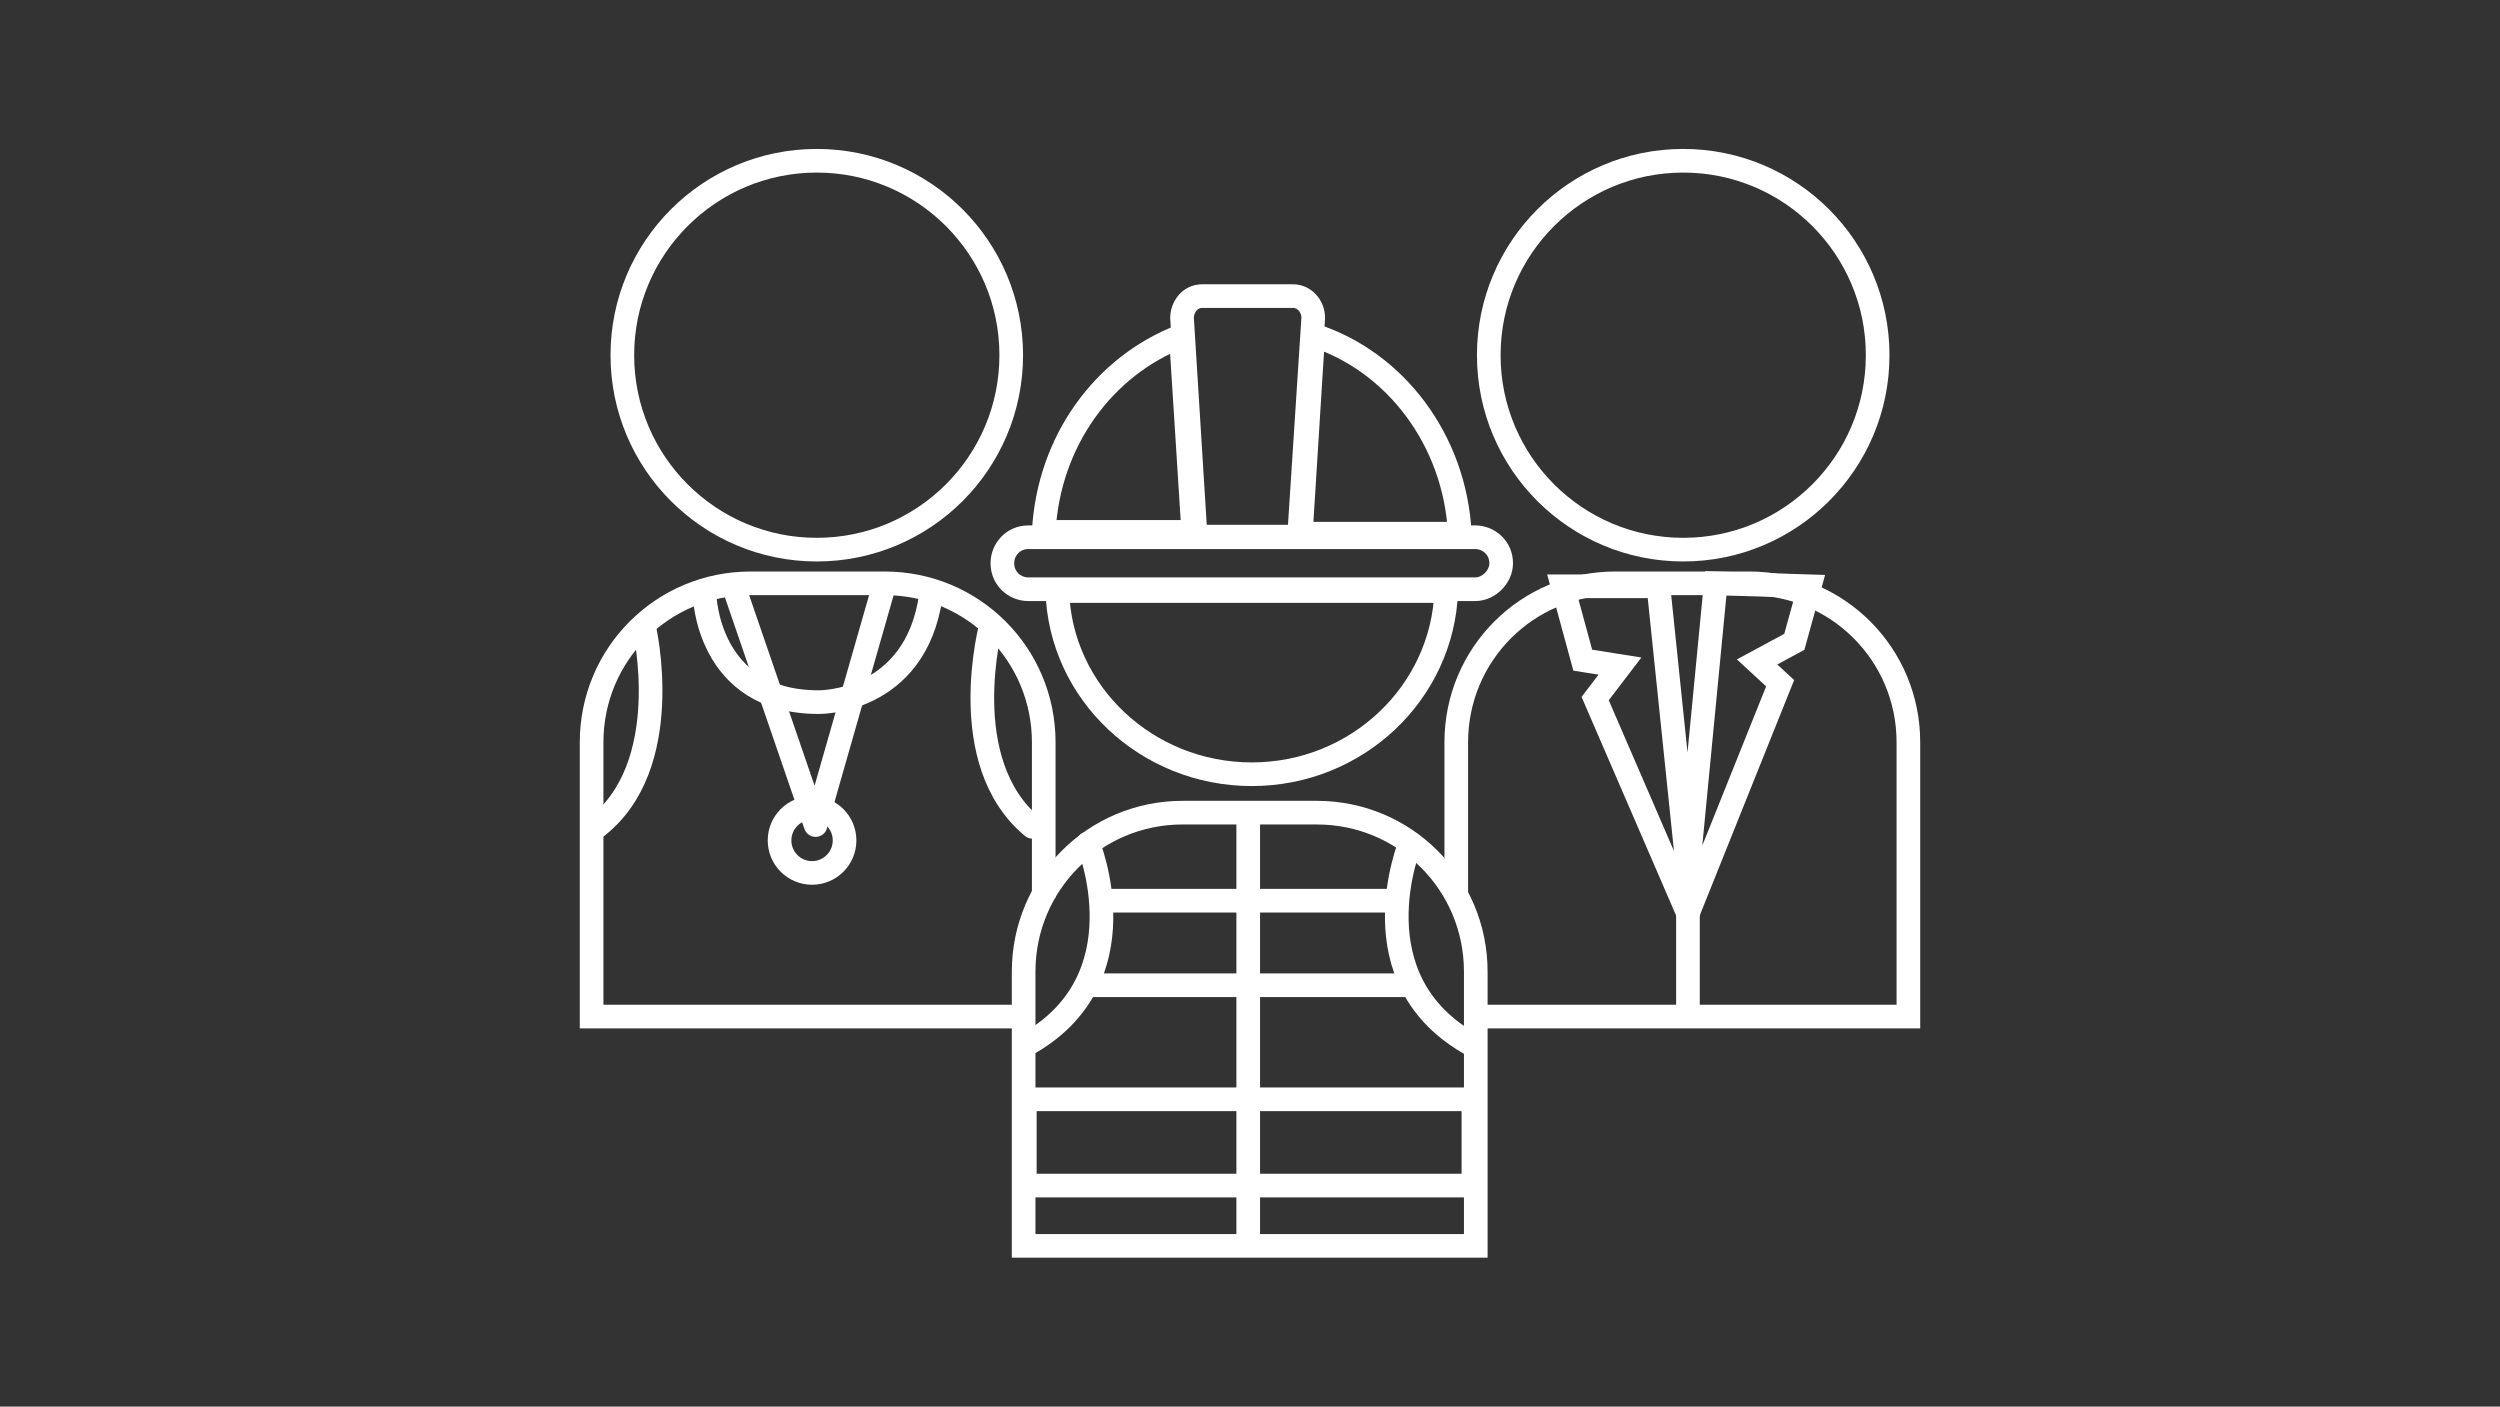
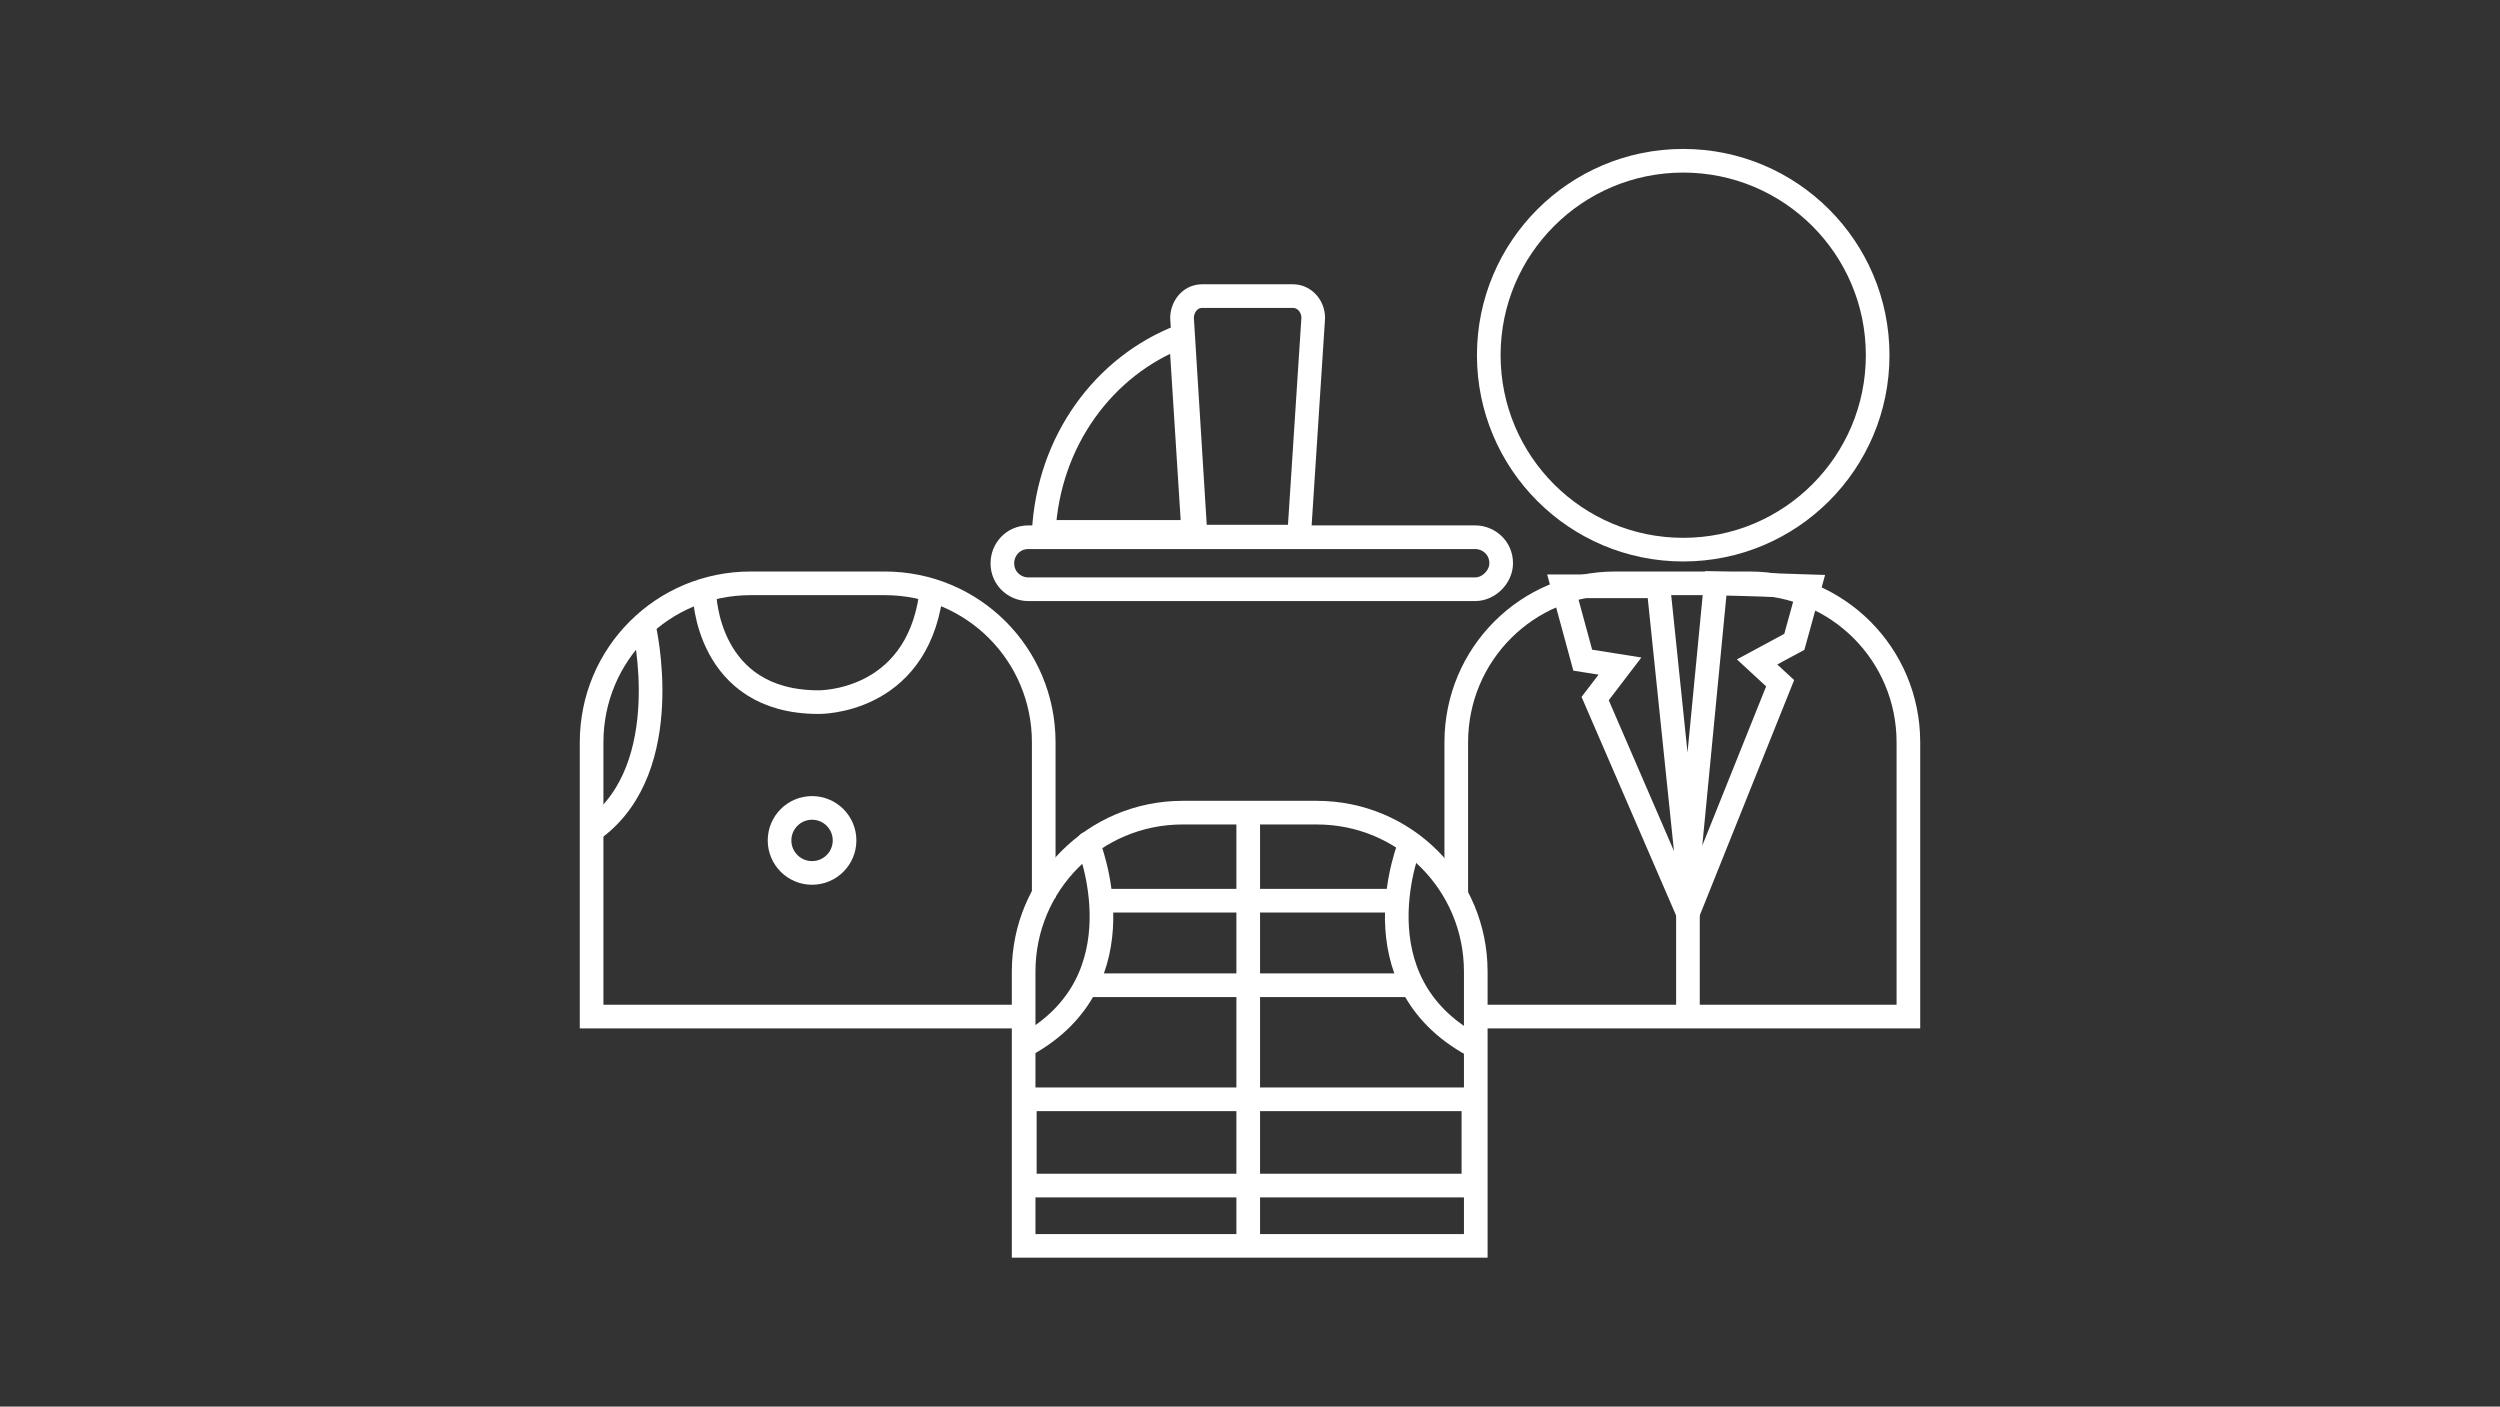
<svg xmlns="http://www.w3.org/2000/svg" version="1.1" id="Layer_1" x="0px" y="0px" viewBox="0 0 423 238" style="enable-background:new 0 0 423 238;" xml:space="preserve">
  <rect x="0" y="0" width="423" height="238" fill="#333333" stroke="none" />
  <style type="text/css">
	.st0{display:none;}
	.st1{display:inline;fill:#E11F26;}
	.st2{fill:none;stroke:#FFFFFF;stroke-width:4;stroke-miterlimit:10;}
	.st3{fill:none;stroke:#FFFFFF;stroke-width:4;stroke-linecap:round;stroke-linejoin:round;stroke-miterlimit:10;}
	.st4{fill:none;stroke:#FFFFFF;stroke-width:4;stroke-linejoin:round;stroke-miterlimit:10;}
</style>
  <g id="Layer_2_00000147938120843298604490000005876668212178133415_" class="st0">
    <rect x="-0.4" y="-0.9" class="st1" width="423.9" height="238.9" />
  </g>
  <g id="Layer_1_00000151514079726574353170000009766565258290739118_">
    <g>
      <circle class="st2" cx="284.8" cy="60.1" r="32.9" />
      <path class="st2" d="M249.6,210.8h-76.4v-46.4c0-14.9,12-26.9,26.9-26.9h22.7c14.9,0,26.9,12,26.9,26.9V210.8z" />
      <path class="st3" d="M184.1,142.7c0,0,9.6,23.2-10.7,34.2" />
      <line class="st2" x1="211.2" y1="138.3" x2="211.2" y2="210.8" />
      <path class="st3" d="M238.6,142.7c0,0-9.6,23.2,10.7,34.2" />
      <rect x="173.4" y="186" class="st3" width="75.9" height="14.6" />
      <line class="st3" x1="238.4" y1="166.7" x2="183.9" y2="166.7" />
      <line class="st3" x1="186.5" y1="152.4" x2="235.5" y2="152.4" />
      <g>
        <path class="st3" d="M249.6,99.7h-75.6c-2.3,0-4.4-1.8-4.4-4.4l0,0c0-2.3,1.8-4.4,4.4-4.4h75.6c2.3,0,4.4,1.8,4.4,4.4l0,0     C254,97.6,251.9,99.7,249.6,99.7z" />
-         <path class="st2" d="M178.9,100c0.5,17.2,15.1,31,32.9,31s32.3-13.8,32.9-31C244.6,100,178.9,100,178.9,100z" />
        <g>
          <path class="st3" d="M219.8,90.8h-17.5l-2.3-37c0-1.8,1.3-3.7,3.4-3.7h15.4c1.8,0,3.4,1.6,3.4,3.7L219.8,90.8z" />
          <g>
-             <path class="st3" d="M220.1,90.3H247c-0.8-15.9-11-29.2-24.8-33.6L220.1,90.3z" />
            <path class="st3" d="M199.8,56.9c-13,5-22.4,17.7-23.2,33.1h25.3L199.8,56.9z" />
          </g>
        </g>
      </g>
      <path class="st2" d="M246.4,151.9v-26.3c0-14.9,12-26.9,26.9-26.9H296c14.9,0,26.9,12,26.9,26.9v46.4h-73" />
-       <circle class="st2" cx="138.2" cy="60.1" r="32.9" />
      <path class="st2" d="M176.6,151.9v-26.3c0-14.9-12-26.9-26.9-26.9H127c-14.9,0-26.9,12-26.9,26.9v46.4h73" />
      <polygon class="st2" points="280.6,99.2 285.6,147.4 290.3,98.7 306.2,99.2 303.6,108.6 297.3,112 301.2,115.6 285.6,154.5     269.9,118.2 274.1,112.7 267.8,111.7 264.4,99.2   " />
      <line class="st2" x1="285.6" y1="147.4" x2="285.6" y2="171.9" />
      <path class="st4" d="M119.2,100.5c0,0,0.3,18.3,19.3,18.3c0,0,16.4,0.3,19-18" />
-       <path class="st3" d="M167.7,105.7c0,0-6.3,23.2,7,34.2" />
      <path class="st3" d="M109,106.2c0,0,5.5,23.5-8.3,33.9" />
-       <polyline class="st4" points="124.4,100 138,139.6 149.7,98.7   " />
      <circle class="st4" cx="137.4" cy="142.2" r="5.5" />
    </g>
  </g>
</svg>